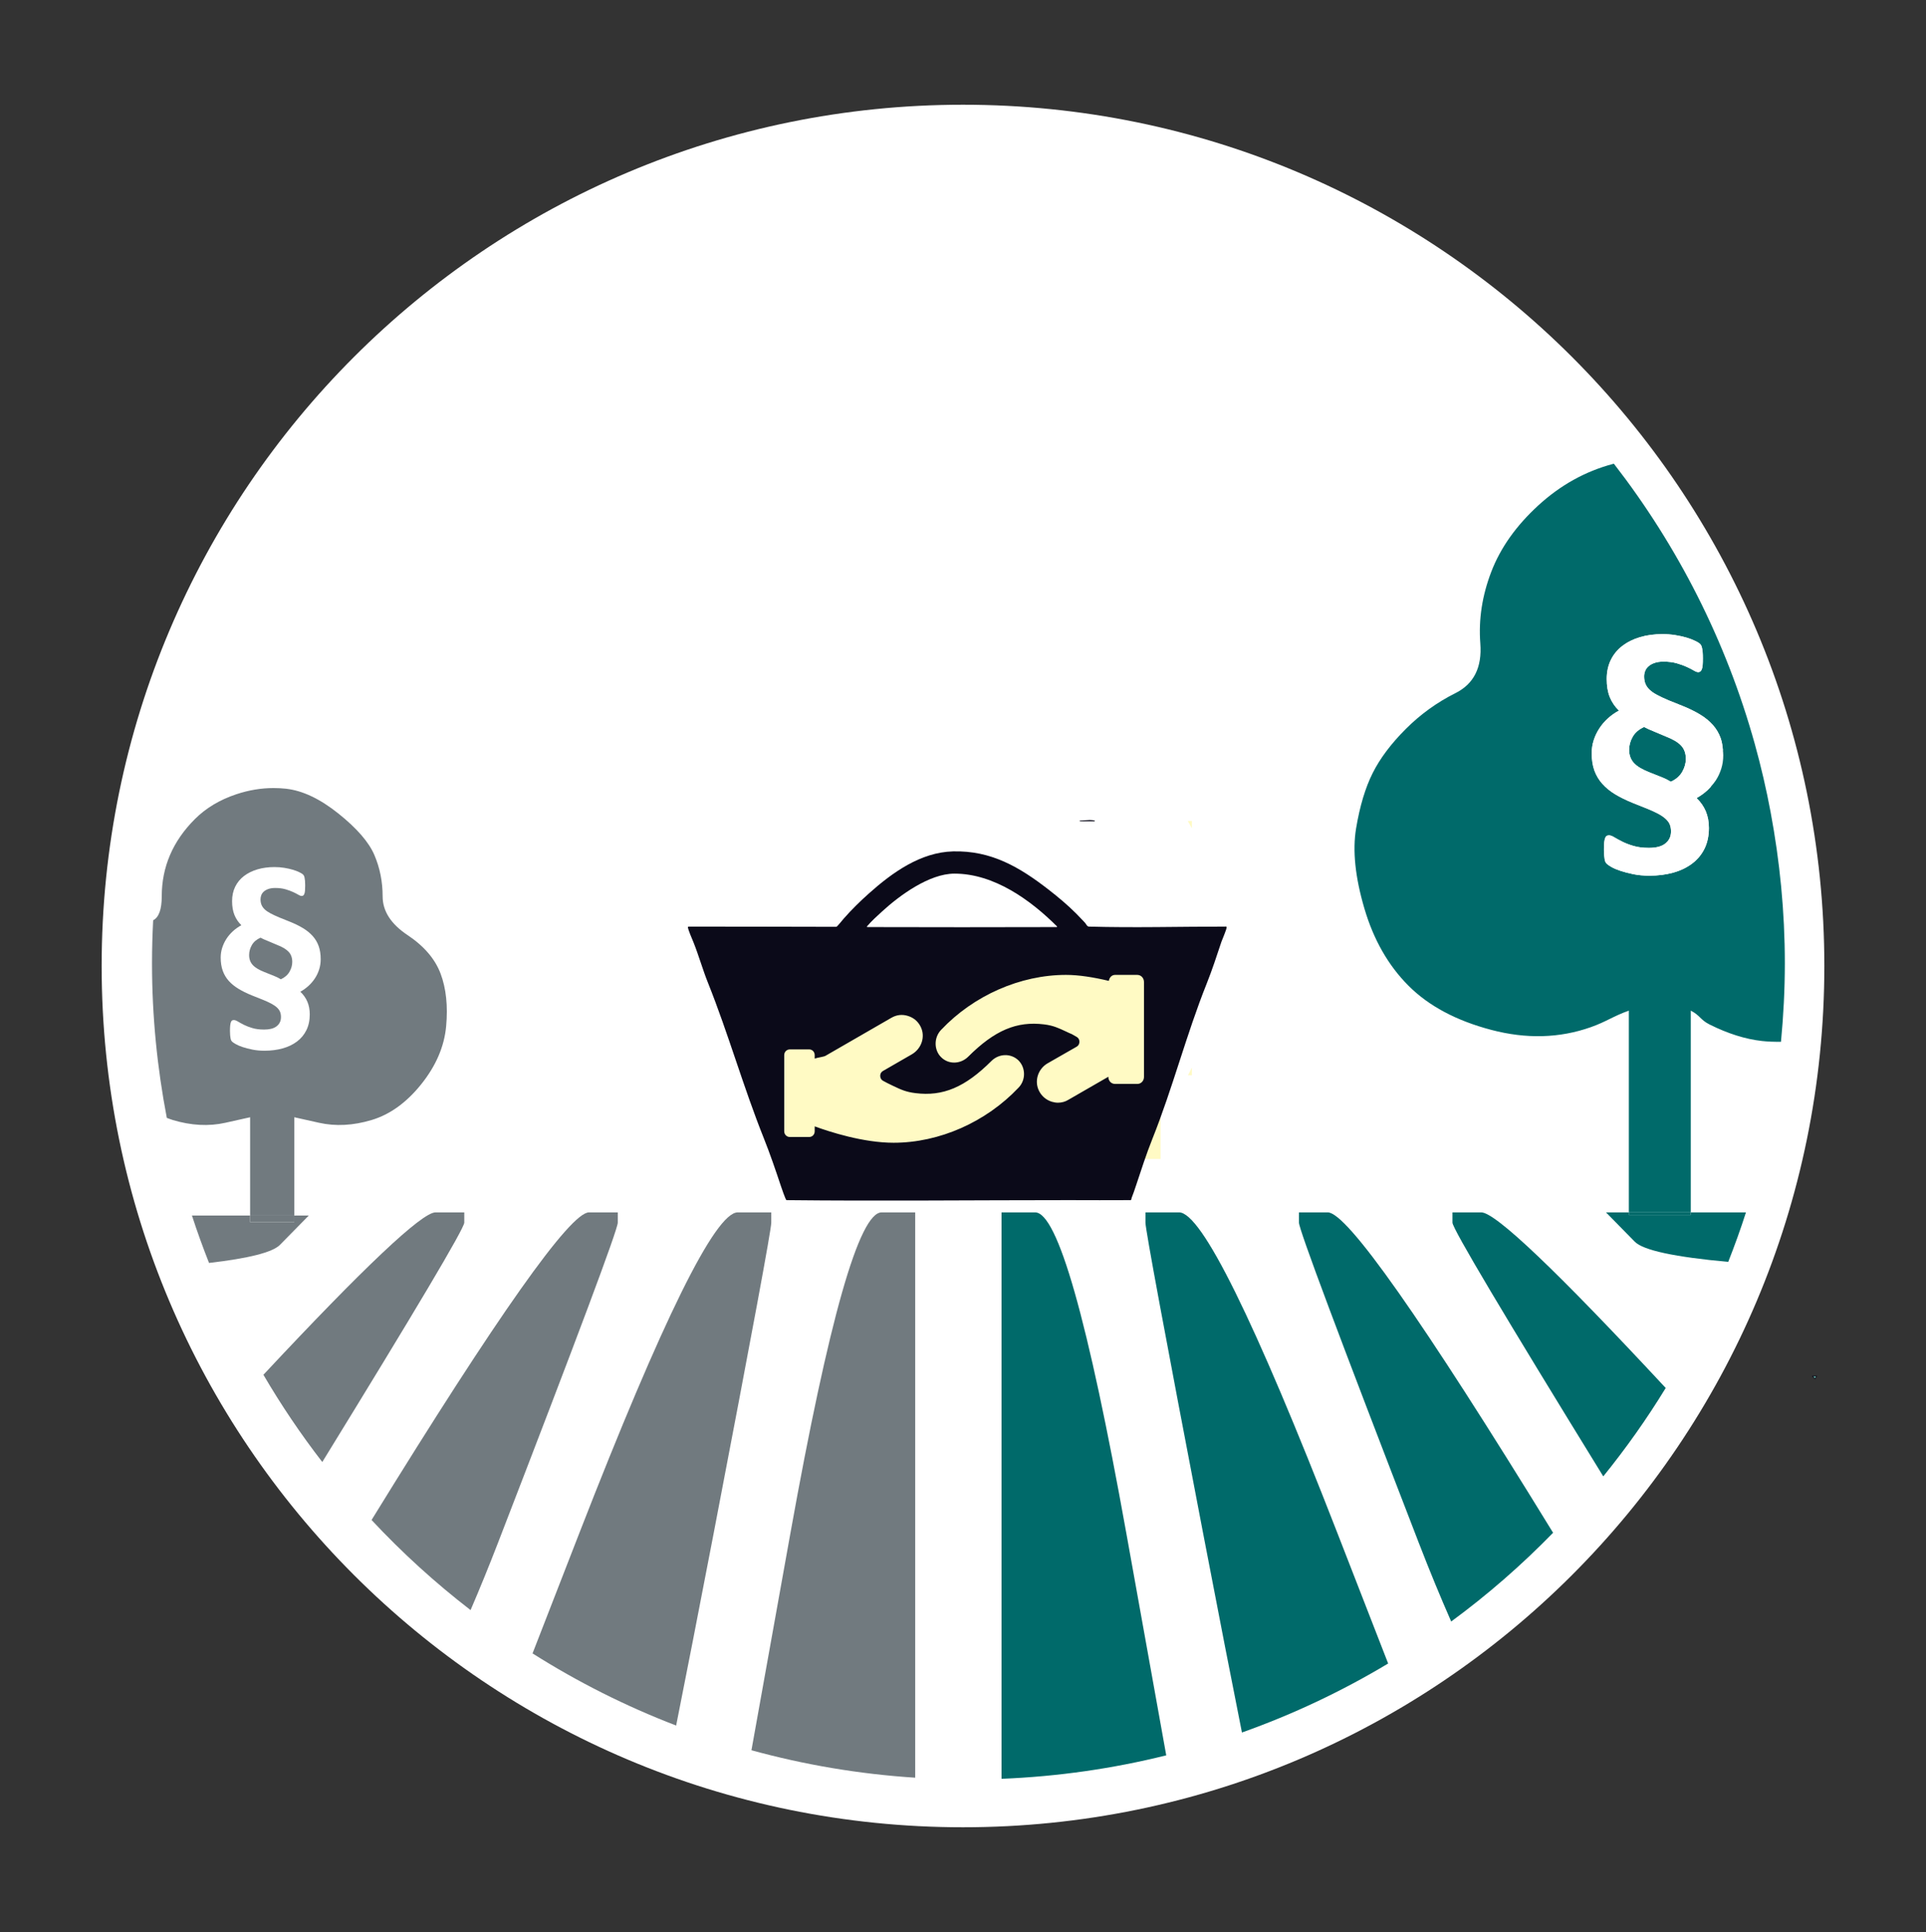
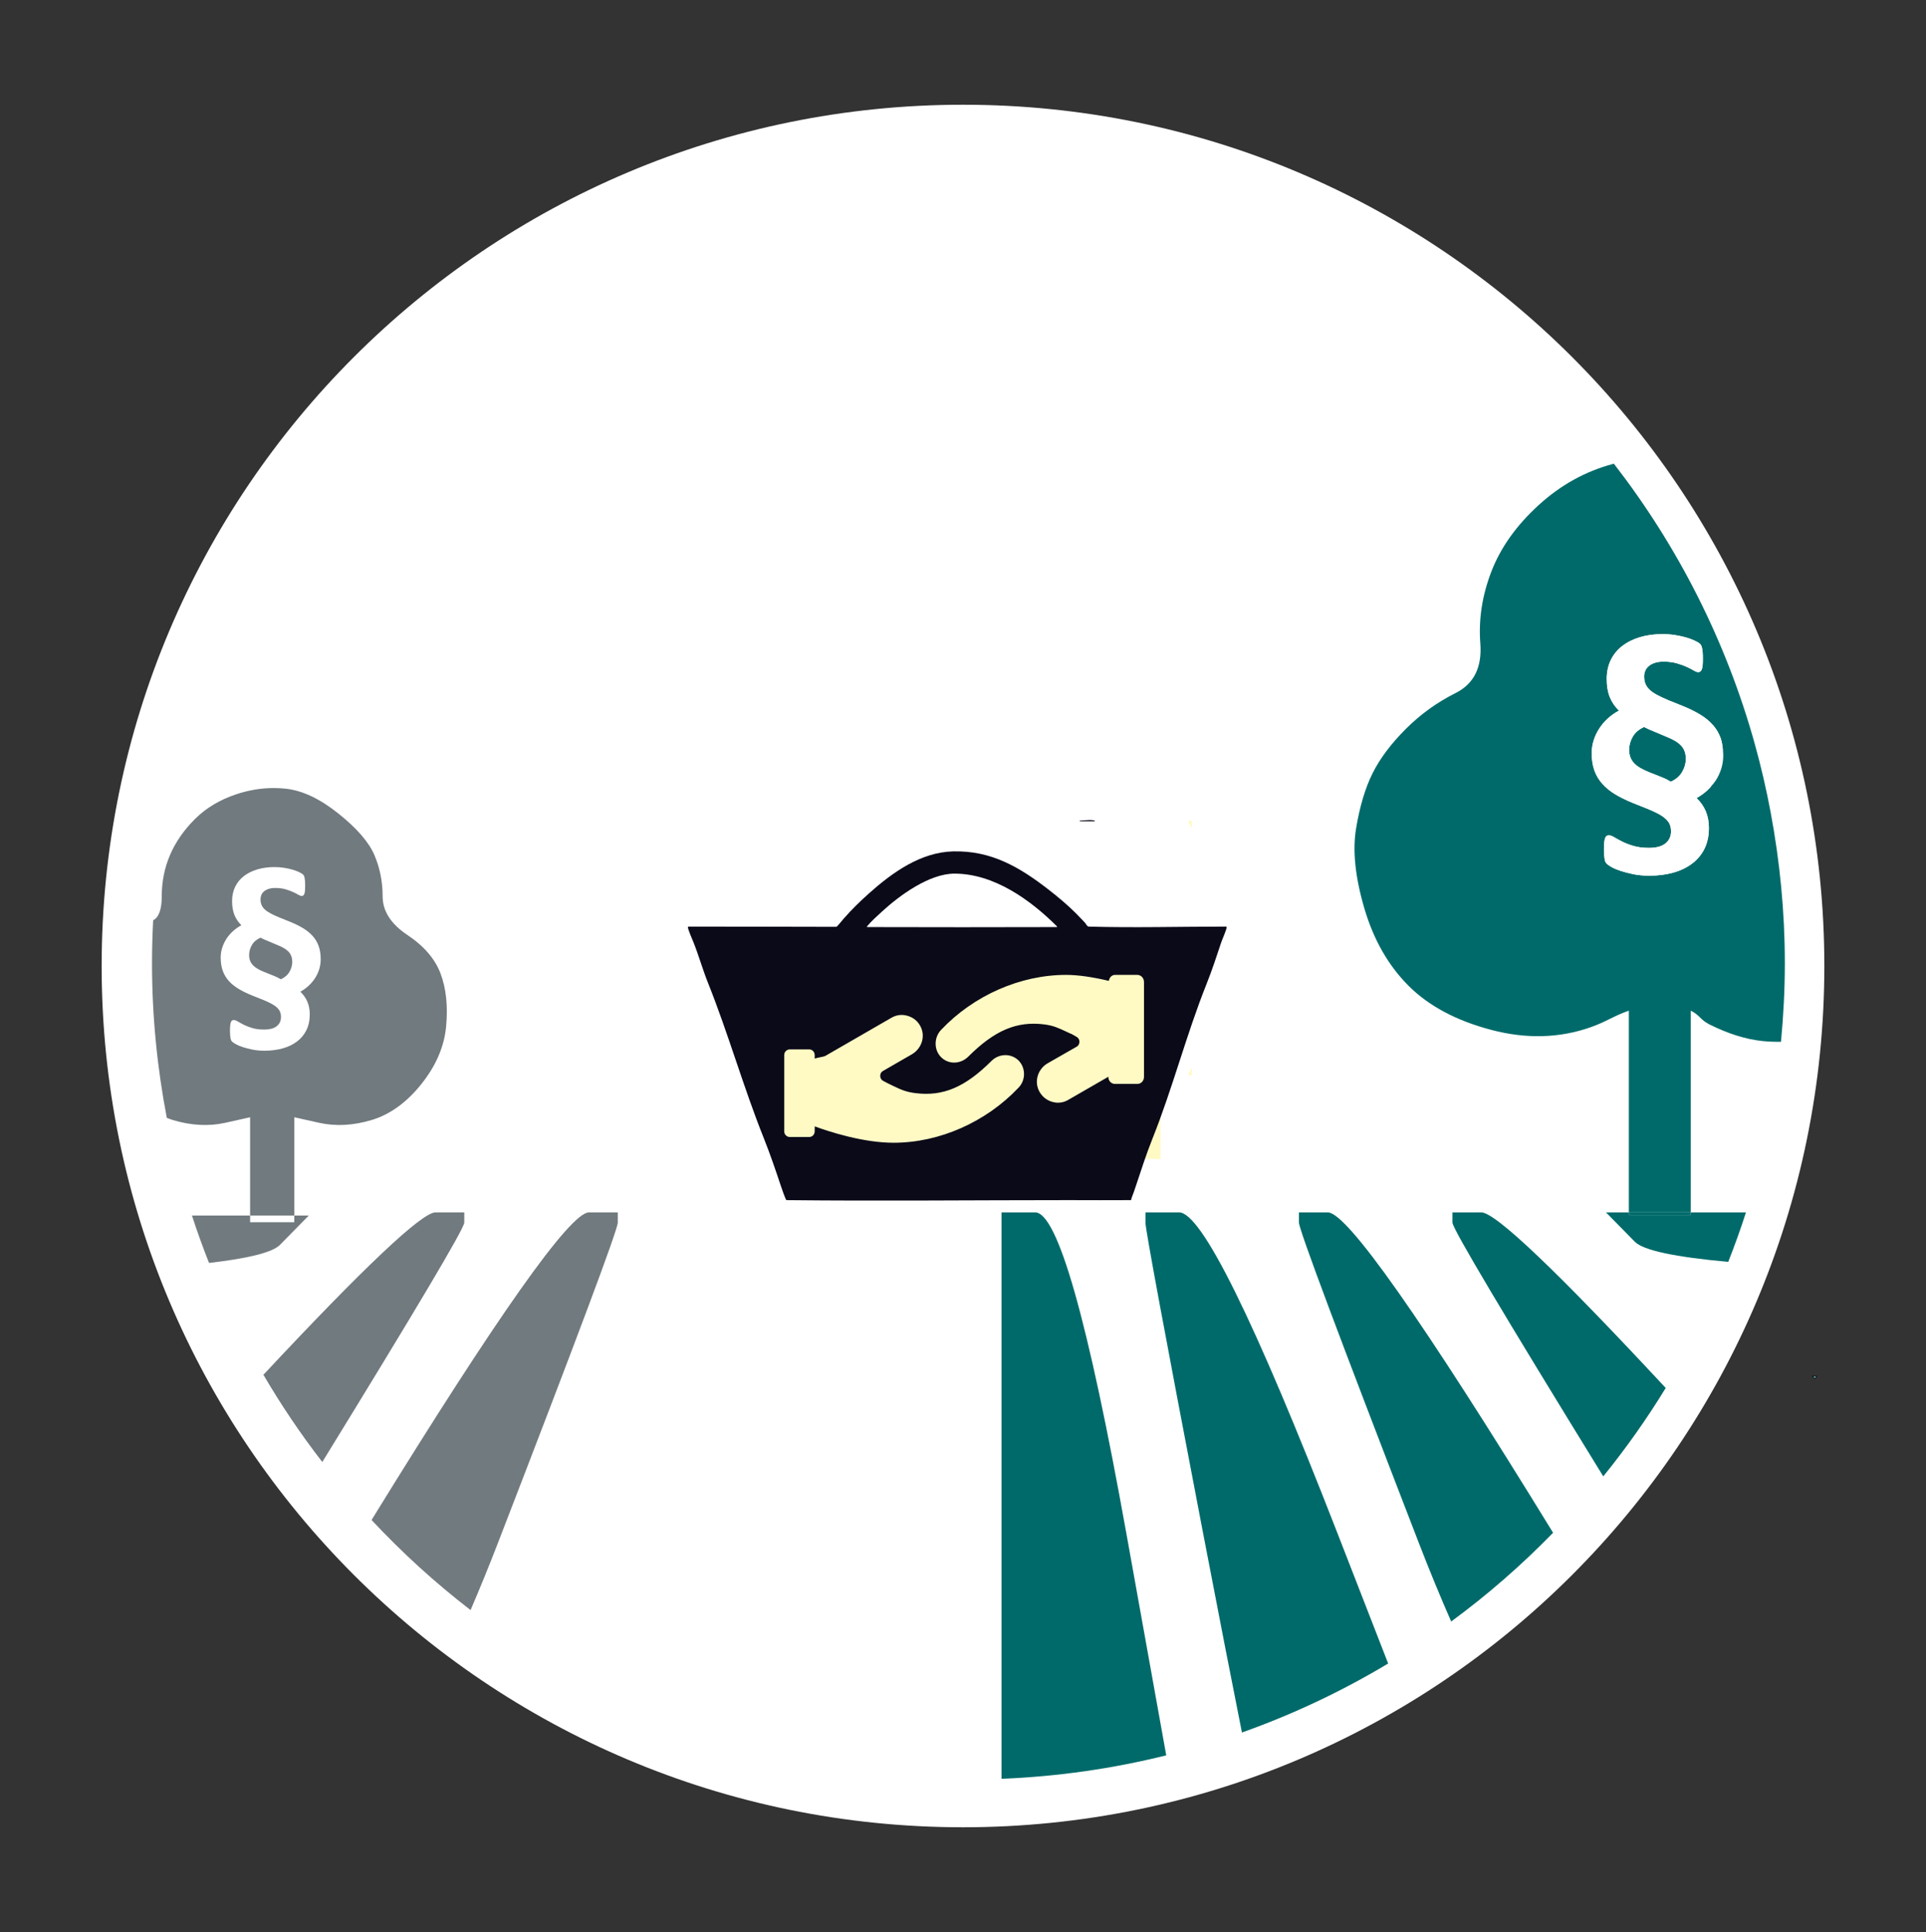
<svg xmlns="http://www.w3.org/2000/svg" height="100%" stroke-miterlimit="10" style="fill-rule:nonzero;clip-rule:evenodd;stroke-linecap:round;stroke-linejoin:round;" version="1.1" viewBox="0 0 536.227 537.942" width="100%" xml:space="preserve">
  <rect x="0" y="0" width="536.227" height="537.942" fill="#333333" stroke="none" />
  <defs>
    <linearGradient gradientTransform="matrix(0.929 0 0 0.929 2001.7 2174.69)" gradientUnits="userSpaceOnUse" id="LinearGradient" x1="22.531" x2="2083.5" y1="1052.59" y2="1052.59">
      <stop offset="0" stop-color="#ea3f3f" />
      <stop offset="0.878" stop-color="#00a1a1" />
      <stop offset="1" stop-color="#a0cfcc" />
    </linearGradient>
  </defs>
  <clipPath id="ArtboardFrame">
    <rect height="537.942" width="536.227" x="0" y="0" />
  </clipPath>
  <g clip-path="url(#ArtboardFrame)" id="Layer-1">
    <g opacity="1">
      <path d="M3937.8 1296.22C3937.8 799.711 4340.29 397.214 4836.8 397.214C5333.31 397.214 5735.8 799.711 5735.8 1296.22C5735.8 1792.72 5333.31 2195.22 4836.8 2195.22C4340.29 2195.22 3937.8 1792.72 3937.8 1296.22Z" fill="#ffffff" fill-rule="nonzero" opacity="1" stroke="none" />
      <path d="M5671.15 1070.9C5670.73 1071.2 5670.29 1071.42 5669.87 1071.73C5662.19 1077.49 5658.35 1088.04 5658.35 1103.41C5658.35 1105.39 5658.6 1107.08 5658.72 1108.9C5660.57 1106.84 5662.3 1104.66 5663.8 1102.34C5666.28 1098.52 5668.16 1094.42 5669.5 1090.07C5670.85 1085.71 5671.53 1081.11 5671.53 1076.27C5671.53 1074.37 5671.3 1072.68 5671.15 1070.9Z" fill="#ffffff" fill-rule="nonzero" opacity="1" stroke="none" />
      <path d="M5764.54 1724.22C5765.43 1725.16 5766.33 1726.09 5767.22 1727.03C5767.31 1727.04 5767.38 1727.05 5767.47 1727.07C5767.95 1726.11 5768.48 1725.18 5768.96 1724.22C5767.48 1724.22 5766.01 1724.22 5764.54 1724.22Z" fill="#71c8b8" fill-rule="nonzero" opacity="1" stroke="#0b0a19" stroke-linecap="butt" stroke-linejoin="miter" stroke-width="0.2" />
      <path d="M5588.92 1046.74C5583.54 1049.11 5579.6 1052.51 5577.07 1056.86C5574.54 1061.22 5573.27 1065.82 5573.27 1070.66C5573.27 1073.35 5573.7 1075.79 5574.51 1078.05C5575.31 1080.31 5576.55 1082.4 5578.27 1084.29C5579.99 1086.17 5582.2 1087.89 5584.83 1089.45C5587.47 1091.01 5590.65 1092.53 5594.42 1094.03L5607.01 1099.03C5608.95 1099.78 5610.73 1100.58 5612.34 1101.39C5613.95 1102.19 5615.44 1103 5616.84 1103.86C5622.22 1101.39 5626.17 1097.95 5628.7 1093.54C5631.22 1089.13 5632.5 1084.62 5632.5 1079.99C5632.5 1074.29 5630.83 1069.66 5627.5 1066.11C5624.16 1062.56 5618.83 1059.41 5611.51 1056.61L5598.92 1051.29C5596.98 1050.53 5595.22 1049.77 5593.55 1049.01C5591.88 1048.26 5590.32 1047.5 5588.92 1046.74Z" fill="#006a6a" fill-rule="nonzero" opacity="1" stroke="none" />
      <path d="M5557.4 771.966C5557.06 772.056 5556.7 772.083 5556.36 772.174C5527.54 779.859 5501.55 794.307 5478.5 815.44C5455.44 836.574 5439.08 859.593 5429.48 884.569C5419.87 909.545 5416.04 934.546 5417.97 959.521C5419.89 984.497 5411.25 1001.78 5392.03 1011.39C5372.82 1020.99 5355.54 1033.46 5340.17 1048.83C5324.8 1064.2 5313.26 1079.57 5305.57 1094.94C5297.89 1110.31 5292.15 1129.57 5288.31 1152.62C5284.46 1175.68 5287.37 1203.51 5296.97 1236.17C5306.58 1268.83 5321.95 1295.75 5343.08 1316.88C5364.22 1338.01 5392.97 1353.31 5429.48 1362.92C5465.98 1372.53 5500.61 1371.61 5533.27 1360.08C5549.6 1354.31 5556.67 1348.58 5573 1342.81C5573 1378.36 5573 1413.84 5573 1449.38C5573 1484.05 5573 1518.73 5573 1553.39C5594.55 1553.39 5616.08 1553.39 5637.62 1553.39C5637.62 1518.73 5637.62 1484.05 5637.62 1449.38C5637.62 1413.84 5637.62 1378.36 5637.62 1342.81C5647.23 1347.62 5647.57 1352.43 5657.18 1357.24C5676.39 1366.84 5694.66 1372.58 5711.95 1374.5C5718.28 1375.2 5724.94 1375.4 5731.78 1375.33C5734.36 1348.36 5735.8 1321.02 5735.8 1293.38C5735.8 1239.44 5730.55 1186.79 5720.97 1135.64C5716.44 1111.48 5710.91 1087.68 5704.39 1064.29C5674.44 956.758 5623.97 857.859 5557.4 771.966ZM5608.16 949.814C5612.78 949.814 5617.23 950.155 5621.54 950.854C5625.84 951.554 5629.74 952.398 5633.19 953.42C5636.63 954.442 5639.5 955.565 5641.92 956.748C5644.34 957.931 5645.95 958.807 5646.71 959.452C5647.46 960.097 5647.99 960.748 5648.37 961.394C5648.75 962.039 5649.07 962.984 5649.34 964.167C5649.61 965.35 5649.87 966.83 5650.03 968.605C5650.2 970.379 5650.24 972.54 5650.24 975.122C5650.24 978.026 5650.2 980.435 5650.03 982.264C5649.87 984.092 5649.56 985.487 5649.13 986.563C5648.7 987.638 5648.13 988.42 5647.54 988.851C5646.95 989.281 5646.25 989.475 5645.39 989.475C5644.21 989.475 5642.69 988.94 5640.81 987.811C5638.93 986.681 5636.51 985.411 5633.6 984.067C5630.7 982.722 5627.23 981.506 5623.2 980.322C5619.17 979.139 5614.5 978.52 5609.13 978.52C5605.47 978.52 5602.35 978.992 5599.77 979.906C5597.18 980.821 5595.07 981.991 5593.46 983.443C5591.84 984.895 5590.69 986.537 5589.99 988.365C5589.29 990.194 5588.95 992.046 5588.95 993.982C5588.95 996.778 5589.41 999.334 5590.27 1001.54C5591.13 1003.74 5592.51 1005.77 5594.5 1007.71C5596.49 1009.65 5599.14 1011.48 5602.47 1013.26C5605.8 1015.03 5609.9 1016.97 5614.74 1019.01L5628.75 1024.63C5635.74 1027.42 5641.92 1030.47 5647.19 1033.64C5652.46 1036.82 5656.92 1040.44 5660.57 1044.53C5664.23 1048.62 5667 1053.23 5668.82 1058.4C5670.14 1062.11 5670.81 1066.33 5671.18 1070.88C5671.33 1072.65 5671.53 1074.38 5671.53 1076.28C5671.53 1081.12 5670.86 1085.73 5669.52 1090.08C5668.17 1094.44 5666.31 1098.54 5663.83 1102.35C5662.33 1104.68 5660.55 1106.81 5658.7 1108.87C5657.52 1110.2 5656.35 1111.54 5655.03 1112.75C5651.64 1115.87 5647.85 1118.57 5643.66 1120.94C5647.96 1125.02 5651.14 1129.63 5653.29 1134.73C5655.44 1139.84 5656.55 1145.68 5656.55 1152.14C5656.55 1160.31 5655.04 1167.53 5651.98 1173.77C5648.91 1180.01 5644.53 1185.18 5638.94 1189.37C5633.35 1193.57 5626.76 1196.7 5619.18 1198.8C5611.6 1200.9 5603.35 1201.92 5594.43 1201.92C5588.4 1201.92 5582.84 1201.42 5577.79 1200.4C5572.73 1199.37 5568.28 1198.22 5564.4 1196.93C5560.53 1195.64 5557.39 1194.38 5554.97 1192.98C5552.55 1191.58 5551.03 1190.5 5550.33 1189.86C5549.63 1189.21 5549.04 1188.55 5548.66 1187.85C5548.29 1187.15 5547.98 1186.19 5547.76 1185C5547.55 1183.82 5547.44 1182.46 5547.28 1180.84C5547.12 1179.23 5547 1177.25 5547 1174.88C5547 1171.76 5547.06 1169.19 5547.28 1167.25C5547.49 1165.32 5547.82 1163.81 5548.25 1162.68C5548.68 1161.55 5549.27 1160.77 5549.91 1160.39C5550.56 1160.01 5551.37 1159.83 5552.34 1159.83C5553.85 1159.83 5555.68 1160.57 5557.89 1161.91C5560.09 1163.26 5562.86 1164.75 5566.14 1166.42C5569.42 1168.09 5573.35 1169.58 5577.92 1170.93C5582.5 1172.27 5587.81 1172.94 5593.94 1172.94C5597.49 1172.94 5600.66 1172.6 5603.51 1171.9C5606.36 1171.2 5608.8 1170.08 5610.79 1168.57C5612.78 1167.06 5614.29 1165.26 5615.37 1163.16C5616.44 1161.07 5617.03 1158.58 5617.03 1155.67C5617.03 1152.99 5616.57 1150.56 5615.71 1148.46C5614.85 1146.37 5613.4 1144.47 5611.41 1142.64C5609.42 1140.81 5606.77 1138.94 5603.44 1137.16C5600.11 1135.39 5596.01 1133.55 5591.17 1131.61L5576.95 1125.93C5570.07 1123.13 5564.04 1120.21 5558.72 1116.98C5553.39 1113.76 5548.94 1110.06 5545.34 1106.03C5541.73 1102 5538.9 1097.38 5537.02 1092.16C5535.13 1086.95 5534.24 1080.95 5534.24 1074.07C5534.24 1069.44 5534.92 1064.9 5536.32 1060.54C5537.72 1056.19 5539.67 1052.16 5542.15 1048.34C5544.62 1044.52 5547.6 1040.98 5551.09 1037.8C5554.59 1034.63 5558.48 1031.88 5562.67 1029.62C5558.48 1025.53 5555.25 1020.87 5553.1 1015.55C5550.95 1010.22 5549.91 1003.93 5549.91 996.616C5549.91 989.195 5551.36 982.525 5554.21 976.717C5557.06 970.909 5561.06 966.066 5566.28 962.087C5571.49 958.107 5577.62 955.032 5584.72 952.935C5591.82 950.837 5599.66 949.814 5608.16 949.814Z" fill="#006a6a" fill-rule="nonzero" opacity="1" stroke="none" />
      <path d="M5572.98 1553.39C5572.98 1554.27 5572.98 1555.16 5572.98 1556.04C5580.66 1556.04 5597.63 1556.04 5605.32 1556.04C5613 1556.04 5629.93 1556.04 5637.62 1556.04C5637.62 1555.16 5637.62 1554.27 5637.62 1553.39C5616.07 1553.39 5594.53 1553.39 5572.98 1553.39Z" fill="#006a6a" fill-rule="nonzero" opacity="1" stroke="none" />
      <path d="M5116.97 1402.19C5115.58 1404.87 5114.3 1407.6 5112.84 1410.24L5116.97 1410.24L5116.97 1402.19Z" fill="#fffac4" fill-rule="nonzero" opacity="1" stroke="none" />
      <path d="M5112.59 1144.84C5114.02 1147.39 5115.64 1149.96 5116.97 1152.52L5116.97 1144.84L5112.59 1144.84Z" fill="#fffac4" fill-rule="nonzero" opacity="1" stroke="none" />
      <path d="M2980.2 2195.22C2898 2195.22 2818.21 2205.62 2742.08 2225.1C2328.42 2330.97 2022.64 2706.19 2022.64 3152.84C2022.64 3243.66 2035.55 3331.42 2059.17 3414.66C2062.74 3427.25 2066.54 3439.72 2070.61 3452.09C2072.7 3458.45 2074.81 3464.81 2077.03 3471.11C2080.49 3480.95 2084.2 3490.67 2087.97 3500.36C2110.6 3558.4 2138.65 3613.68 2171.64 3665.59C2194.99 3702.34 2220.7 3737.44 2248.71 3770.56C2265.32 3790.22 2282.65 3809.23 2300.77 3827.48C2335.53 3862.48 2372.99 3894.8 2412.78 3924.12C2435.98 3941.22 2459.91 3957.37 2484.65 3972.36C2536.69 4003.89 2591.95 4030.58 2649.85 4051.87C2669.01 4058.91 2688.54 4065.17 2708.25 4071C2794.48 4096.51 2885.7 4110.41 2980.2 4110.41C3074.71 4110.41 3165.92 4096.51 3252.15 4071C3263.56 4067.63 3274.85 4064.01 3286.07 4060.23C3342.05 4041.37 3395.7 4017.56 3446.51 3989.17C3472.48 3974.66 3497.76 3959.03 3522.16 3942.24C3562.91 3914.21 3601.29 3883.02 3637.15 3849.17C3655.82 3831.56 3673.87 3813.34 3691.08 3794.29C3721.04 3761.11 3748.77 3725.84 3773.9 3688.7C3797.06 3654.47 3817.89 3618.57 3836.54 3581.37C3836.47 3581.31 3836.4 3581.24 3836.33 3581.17C3835.46 3580.25 3834.59 3579.36 3833.72 3578.44C3835.16 3578.44 3836.58 3578.44 3838.02 3578.44C3847.66 3559.04 3856.74 3539.3 3865.08 3519.17C3871.88 3502.76 3878.14 3486.08 3884.04 3469.23C3890.69 3450.23 3896.73 3430.96 3902.19 3411.44C3923.14 3336.6 3935.17 3258.07 3937.19 3177.03C3937.39 3168.97 3937.79 3160.96 3937.8 3152.84C3937.8 3062.13 3924.92 2974.48 3901.35 2891.32C3808.87 2564.99 3547.95 2309.47 3218.29 2225.1C3142.16 2205.62 3062.4 2195.22 2980.2 2195.22ZM2972.56 2324.18C3240.55 2324.18 3478.79 2450.88 3631.17 2647.48C3696.26 2731.45 3745.6 2828.15 3774.89 2933.28C3781.26 2956.15 3786.7 2979.38 3791.12 3003C3800.49 3053.01 3805.61 3104.53 3805.61 3157.26C3805.61 3184.28 3804.21 3210.96 3801.69 3237.32C3795.95 3297.45 3783.78 3355.72 3765.94 3411.44C3747.17 3411.44 3728.41 3411.44 3709.64 3411.44C3709.64 3412.3 3709.64 3413.16 3709.64 3414.02C3702.12 3414.02 3685.55 3414.02 3678.04 3414.02C3670.53 3414.02 3653.96 3414.02 3646.45 3414.02C3646.45 3413.16 3646.45 3412.3 3646.45 3411.44C3638.68 3411.44 3630.89 3411.44 3623.13 3411.44C3632.92 3421.41 3642.7 3431.38 3652.49 3441.35C3661.2 3450.23 3693.87 3457.01 3747.85 3461.94C3730.19 3506.84 3708.9 3549.94 3684.05 3590.64C3573.26 3471.45 3510.35 3411.44 3495.88 3411.44C3486.09 3411.44 3476.25 3411.44 3466.46 3411.44C3466.46 3414.92 3466.46 3418.41 3466.46 3421.89C3466.46 3428 3519.8 3517.48 3620.34 3680.83C3604.17 3700.81 3587.06 3720 3569.14 3738.39C3435.42 3520.45 3358.82 3411.44 3339.24 3411.44C3329.45 3411.44 3319.64 3411.44 3309.85 3411.44C3309.85 3414.92 3309.85 3418.41 3309.85 3421.89C3309.85 3428.85 3350.64 3537.86 3432.22 3748.96C3443.3 3777.62 3454.29 3804.16 3465.18 3828.93C3444.45 3844.17 3423 3858.5 3400.86 3871.79C3383.58 3827.38 3366.28 3782.95 3349 3738.53C3264.15 3520.47 3210.35 3411.44 3187.51 3411.44C3176.09 3411.44 3164.64 3411.44 3153.22 3411.44C3153.22 3414.92 3153.22 3418.41 3153.22 3421.89C3153.22 3428.85 3172.8 3534.39 3211.96 3738.53C3229.13 3828.04 3241.39 3890.61 3251.66 3942.21C3226.45 3951.18 3200.68 3958.96 3174.42 3965.5C3160.83 3889.85 3147.23 3814.19 3133.64 3738.53C3094.49 3520.47 3063.47 3411.44 3040.63 3411.44C3029.21 3411.44 3017.79 3411.44 3006.37 3411.44C3006.37 3520.47 3006.37 3629.5 3006.37 3738.53C3006.37 3822.17 3006.37 3905.8 3006.37 3989.43C2995.14 3989.88 2983.89 3990.3 2972.56 3990.3C2954.3 3990.3 2936.23 3989.49 2918.26 3988.33C2918.26 3905.07 2918.26 3821.79 2918.26 3738.53C2918.26 3629.5 2918.26 3520.47 2918.26 3411.44C2906.84 3411.44 2895.45 3411.44 2884.02 3411.44C2861.18 3411.44 2830.14 3520.47 2790.98 3738.53C2777.71 3812.45 2764.44 3886.39 2751.17 3960.31C2725.02 3953.11 2699.39 3944.71 2674.33 3935.1C2684.48 3884.02 2696.12 3824.92 2712.69 3738.53C2751.85 3534.39 2771.41 3428.85 2771.41 3421.89C2771.41 3418.41 2771.41 3414.92 2771.41 3411.44C2759.99 3411.44 2748.59 3411.44 2737.17 3411.44C2714.33 3411.44 2660.44 3520.47 2575.6 3738.53C2559.65 3779.51 2543.75 3820.51 2527.8 3861.49C2506.02 3847.7 2484.93 3832.95 2464.58 3817.26C2473.81 3795.82 2483.07 3773.17 2492.43 3748.96C2574.01 3537.86 2614.77 3428.85 2614.77 3421.89C2614.77 3418.41 2614.77 3414.92 2614.77 3411.44C2604.98 3411.44 2595.2 3411.44 2585.41 3411.44C2566.26 3411.44 2492.06 3516.55 2363.56 3725.32C2345.9 3706.4 2329.14 3686.67 2313.29 3666.17C2407.89 3512.29 2458.17 3427.82 2458.17 3421.89C2458.17 3418.41 2458.17 3414.92 2458.17 3411.44C2448.38 3411.44 2438.6 3411.44 2428.81 3411.44C2417.65 3411.44 2377.27 3447.57 2308.64 3518.68C2291.85 3536.08 2273.37 3555.57 2253.21 3577.13C2231.93 3540.77 2213.36 3502.65 2197.71 3463.04C2238.33 3458.34 2262.62 3452.17 2270.08 3444.57C2279.87 3434.6 2289.68 3424.63 2299.47 3414.66C2294.54 3414.66 2289.61 3414.66 2284.69 3414.66C2269.67 3414.66 2254.64 3414.66 2239.62 3414.66C2219.83 3414.66 2200.05 3414.66 2180.26 3414.66C2169.74 3382.26 2161.14 3349 2154.62 3315C2144.82 3263.9 2139.52 3211.21 2139.52 3157.26C2139.52 3142.54 2139.96 3127.88 2140.71 3113.35C2163.53 2673.68 2527.21 2324.18 2972.56 2324.18Z" fill="url(#LinearGradient)" fill-rule="nonzero" opacity="1" stroke="none" />
      <path d="M4877.3 1133.74C4838.81 1134.73 4805.21 1158.78 4777.16 1183.88C4766.71 1193.23 4756.72 1203 4747.48 1213.56C4746.41 1214.78 4739.56 1223.36 4738.67 1223.36C4680.17 1223.36 4621.62 1222.97 4563.12 1223.08C4562.8 1223.08 4562.47 1223.33 4562.41 1223.65C4562 1225.71 4567.86 1238.98 4568.94 1241.68C4575.25 1257.47 4579.82 1273.91 4586.13 1289.69C4610.4 1350.38 4628.19 1413.65 4652.46 1474.34C4659.88 1492.9 4666.44 1512.18 4672.77 1531.15C4673.4 1533.03 4678.47 1548.04 4679.44 1548.05C4790.98 1549.26 4903.23 1548.05 5014.64 1548.05C5039.22 1548.05 5063.79 1548.27 5088.36 1548.05C5089.13 1548.04 5089.19 1546.05 5089.36 1545.64C5091.34 1540.66 5093.06 1535.53 5094.76 1530.44C5100.86 1512.1 5106.88 1493.3 5114.07 1475.33C5138.23 1414.93 5154.39 1351.37 5178.55 1290.97C5185.08 1274.64 5190.6 1257.67 5196.17 1240.97C5197.13 1238.08 5202.69 1225.74 5202.27 1223.65C5202.08 1222.68 5200.91 1223.08 5200.28 1223.08C5146.41 1223.08 5092.51 1224.61 5038.65 1223.08C5036.42 1223.01 5035.38 1219.84 5033.82 1218.25C5030.31 1214.66 5027.01 1211.01 5023.45 1207.45C5013.44 1197.44 5002.39 1188.17 4991.21 1179.47C4956.23 1152.27 4922.56 1132.58 4877.3 1133.74ZM4879 1160.16C4925.83 1160.16 4969.21 1191.28 5001.01 1223.08C5000.78 1223.3 5000.76 1223.65 5000.44 1223.65C4925.48 1223.87 4850.42 1223.87 4775.46 1223.65C4775.14 1223.65 4775.12 1223.3 4774.89 1223.08C4780.34 1216.54 4786.8 1210.79 4793.07 1205.04C4813.75 1186.08 4849.03 1160.16 4879 1160.16ZM5011.52 1280.46C5026.4 1280.46 5043.72 1283.16 5062.37 1287.56C5063.05 1283.6 5065.79 1280.46 5069.76 1280.46L5096.17 1280.46C5100.67 1280.46 5104.13 1284.19 5104.13 1288.98L5104.13 1401.62C5104.13 1406.41 5100.67 1410 5096.17 1410L5069.76 1410C5065.26 1410 5061.8 1406.41 5061.8 1401.62L5061.8 1401.47L5014.22 1428.89C5010.6 1431.15 5006.39 1432.29 5001.86 1432.29C4999.37 1432.29 4997.11 1431.84 4994.62 1431.16C4988.06 1429.12 4982.59 1424.57 4979.42 1418.23C4973.54 1406.47 4978.25 1391.99 4989.79 1385.42L5024.02 1365.82C5027.19 1364.01 5027.43 1360.99 5027.43 1359.86C5027.43 1358.73 5027.19 1355.84 5024.02 1354.03C5019.27 1351.32 5017.66 1350.34 5017.2 1350.34C5015.39 1349.44 5013.53 1348.83 5011.95 1347.93C5002.22 1343.4 4996.39 1340.62 4985.53 1339.26C4952.95 1335.19 4926.65 1346.3 4895.19 1377.75C4886.14 1386.58 4872.2 1387.06 4863.38 1378.46C4854.55 1370.09 4854.27 1355.07 4863.1 1345.8C4901.79 1304.84 4957.22 1280.46 5011.52 1280.46ZM4813.53 1328.18C4816.89 1327.79 4820.33 1328.16 4823.61 1329.18C4830.4 1331.21 4835.64 1335.63 4838.81 1341.96C4844.69 1353.73 4839.98 1367.98 4828.44 1374.77L4794.21 1394.51C4791.04 1396.32 4790.8 1399.21 4790.8 1400.34C4790.8 1401.47 4791.04 1404.49 4794.21 1406.3C4799.19 1409.02 4800.57 1409.63 4801.03 1409.85C4802.84 1410.76 4804.7 1411.73 4806.28 1412.41C4815.78 1416.94 4821.61 1419.57 4832.7 1420.93C4865.28 1425 4891.58 1414.03 4923.03 1382.58C4932.09 1373.76 4946.03 1373.5 4954.85 1381.87C4963.67 1390.47 4963.96 1405.35 4955.13 1414.4C4916.44 1455.35 4861.01 1479.88 4806.71 1479.88C4770.73 1479.88 4730.84 1466.98 4712.96 1460.42L4712.96 1466.24C4712.96 1470.09 4710.14 1473.06 4706.29 1473.06L4683.56 1473.06C4679.72 1473.06 4676.75 1470.09 4676.75 1466.24L4676.75 1375.77C4676.75 1371.92 4679.72 1368.95 4683.56 1368.95L4706.29 1368.95C4710.14 1368.95 4712.96 1371.92 4712.96 1375.77L4712.96 1379.88C4716.59 1378.6 4723.57 1377.86 4725.75 1376.62L4804.01 1331.45C4806.95 1329.75 4810.16 1328.58 4813.53 1328.18Z" fill="#0b0a19" fill-rule="nonzero" opacity="1" stroke="none" />
      <path d="M5548.65 778.489C5520.65 786.099 5495.45 800.368 5473.05 821.296C5450.65 842.224 5434.79 865.054 5425.46 889.786C5416.12 914.519 5412.39 939.252 5414.26 963.984C5416.12 988.717 5407.72 1005.84 5389.06 1015.35C5370.39 1024.86 5353.59 1037.23 5338.66 1052.45C5323.73 1067.67 5312.53 1082.89 5305.06 1098.11C5297.6 1113.33 5292 1132.36 5288.26 1155.19C5284.53 1178.02 5287.33 1205.6 5296.66 1237.95C5306 1270.29 5320.93 1296.92 5341.46 1317.85C5361.99 1338.78 5389.99 1354 5425.46 1363.51C5460.92 1373.02 5494.52 1372.07 5526.25 1360.66C5542.12 1354.95 5548.99 1349.24 5564.86 1343.54C5564.86 1378.73 5564.86 1413.93 5564.86 1449.13C5564.86 1484.32 5564.86 1519.52 5564.86 1554.71C5572.33 1554.71 5588.78 1554.71 5596.25 1554.71C5603.71 1554.71 5620.17 1554.71 5627.63 1554.71C5627.63 1519.52 5627.63 1484.32 5627.63 1449.13C5627.63 1413.93 5627.63 1378.73 5627.63 1343.54C5636.97 1348.29 5637.31 1353.05 5646.64 1357.8C5665.31 1367.32 5683.04 1373.02 5699.84 1374.93C5716.64 1376.83 5735.3 1375.88 5755.84 1372.07C5776.37 1368.27 5795.03 1361.61 5811.83 1352.1C5828.63 1342.58 5846.37 1325.46 5865.03 1300.73C5883.7 1276 5894.9 1243.65 5898.63 1203.7C5902.36 1163.75 5899.56 1132.36 5890.23 1109.53C5880.9 1086.7 5868.76 1067.67 5853.83 1052.45C5838.9 1037.23 5822.1 1025.82 5803.43 1018.21C5784.77 1010.6 5776.37 993.473 5778.24 966.838C5780.1 940.203 5772.64 909.763 5755.84 875.518C5739.04 841.272 5721.31 817.491 5702.64 804.173C5683.97 790.856 5660.64 781.343 5632.64 775.636C5604.65 769.928 5576.65 770.879 5548.65 778.489Z" fill="#006a6a" fill-rule="nonzero" opacity="1" stroke="none" />
      <path d="M5701.77 1103.88C5701.77 1110.38 5700.87 1116.56 5699.06 1122.41C5697.26 1128.27 5694.69 1133.76 5691.37 1138.89C5688.04 1144.02 5684.1 1148.68 5679.55 1152.87C5675 1157.07 5669.9 1160.75 5664.27 1163.93C5670.05 1169.42 5674.38 1175.6 5677.27 1182.47C5680.17 1189.33 5681.61 1197.1 5681.61 1205.77C5681.61 1216.76 5679.55 1226.44 5675.43 1234.82C5671.31 1243.21 5665.5 1250.22 5657.98 1255.85C5650.46 1261.49 5641.61 1265.72 5631.42 1268.54C5621.23 1271.35 5610.14 1272.76 5598.14 1272.76C5590.05 1272.76 5582.61 1272.08 5575.81 1270.7C5569.02 1269.33 5563.02 1267.78 5557.82 1266.04C5552.62 1264.31 5548.39 1262.5 5545.14 1260.62C5541.89 1258.74 5539.79 1257.37 5538.85 1256.5C5537.91 1255.64 5537.19 1254.73 5536.68 1253.79C5536.18 1252.85 5535.78 1251.59 5535.49 1250C5535.2 1248.41 5534.95 1246.53 5534.73 1244.36C5534.51 1242.19 5534.41 1239.52 5534.41 1236.34C5534.41 1232.15 5534.55 1228.75 5534.84 1226.15C5535.13 1223.55 5535.56 1221.49 5536.14 1219.97C5536.72 1218.46 5537.44 1217.44 5538.31 1216.94C5539.18 1216.43 5540.26 1216.18 5541.56 1216.18C5543.58 1216.18 5546.08 1217.08 5549.04 1218.89C5552 1220.7 5555.69 1222.72 5560.1 1224.96C5564.5 1227.2 5569.78 1229.22 5575.92 1231.03C5582.06 1232.84 5589.26 1233.74 5597.49 1233.74C5602.26 1233.74 5606.56 1233.27 5610.39 1232.33C5614.22 1231.39 5617.47 1229.91 5620.15 1227.89C5622.82 1225.86 5624.88 1223.44 5626.33 1220.62C5627.77 1217.8 5628.5 1214.44 5628.5 1210.54C5628.5 1206.93 5627.92 1203.71 5626.76 1200.89C5625.6 1198.08 5623.69 1195.44 5621.02 1192.98C5618.34 1190.52 5614.76 1188.1 5610.28 1185.72C5605.8 1183.33 5600.31 1180.84 5593.81 1178.24L5574.73 1170.65C5565.48 1166.89 5557.28 1162.85 5550.12 1158.51C5542.97 1154.17 5536.97 1149.3 5532.13 1143.88C5527.29 1138.46 5523.6 1132.24 5521.07 1125.23C5518.54 1118.22 5517.28 1110.09 5517.28 1100.84C5517.28 1094.63 5518.22 1088.59 5520.1 1082.74C5521.98 1076.89 5524.58 1071.39 5527.9 1066.26C5531.23 1061.13 5535.24 1056.44 5539.93 1052.17C5544.63 1047.91 5549.8 1044.26 5555.43 1041.22C5549.8 1035.73 5545.53 1029.41 5542.64 1022.25C5539.75 1015.1 5538.31 1006.61 5538.31 996.78C5538.31 986.808 5540.22 977.919 5544.05 970.114C5547.88 962.31 5553.3 955.733 5560.31 950.386C5567.32 945.038 5575.6 940.955 5585.14 938.137C5594.68 935.318 5605.15 933.909 5616.57 933.909C5622.79 933.909 5628.78 934.379 5634.57 935.318C5640.35 936.258 5645.55 937.414 5650.18 938.787C5654.8 940.16 5658.74 941.642 5661.99 943.231C5665.24 944.821 5667.37 946.05 5668.39 946.917C5669.4 947.784 5670.16 948.651 5670.66 949.518C5671.17 950.386 5671.6 951.614 5671.96 953.204C5672.32 954.794 5672.61 956.781 5672.83 959.166C5673.05 961.551 5673.16 964.477 5673.16 967.946C5673.16 971.849 5673.05 975.028 5672.83 977.485C5672.61 979.942 5672.22 981.893 5671.64 983.339C5671.06 984.784 5670.37 985.796 5669.58 986.374C5668.78 986.952 5667.81 987.241 5666.65 987.241C5665.06 987.241 5663 986.482 5660.47 984.965C5657.94 983.447 5654.73 981.785 5650.83 979.978C5646.92 978.172 5642.26 976.474 5636.84 974.884C5631.42 973.294 5625.1 972.499 5617.87 972.499C5612.96 972.499 5608.77 973.113 5605.3 974.342C5601.83 975.57 5599.01 977.16 5596.84 979.111C5594.68 981.062 5593.12 983.267 5592.18 985.724C5591.24 988.181 5590.77 990.71 5590.77 993.311C5590.77 997.069 5591.35 1000.43 5592.51 1003.39C5593.66 1006.36 5595.58 1009.14 5598.25 1011.74C5600.93 1014.34 5604.5 1016.83 5608.98 1019.22C5613.46 1021.6 5618.96 1024.17 5625.46 1026.91L5644.32 1034.5C5653.72 1038.26 5661.95 1042.27 5669.04 1046.54C5676.12 1050.8 5682.12 1055.68 5687.03 1061.17C5691.94 1066.66 5695.63 1072.88 5698.09 1079.81C5700.54 1086.75 5701.77 1094.77 5701.77 1103.88ZM5649.31 1108.86C5649.31 1101.2 5647.07 1094.99 5642.59 1090.22C5638.11 1085.45 5630.95 1081.19 5621.12 1077.43L5604.21 1070.27C5601.61 1069.26 5599.19 1068.25 5596.95 1067.24C5594.71 1066.23 5592.65 1065.22 5590.77 1064.2C5583.55 1067.38 5578.23 1071.9 5574.84 1077.75C5571.44 1083.61 5569.74 1089.79 5569.74 1096.29C5569.74 1099.9 5570.29 1103.23 5571.37 1106.26C5572.45 1109.3 5574.15 1112.08 5576.46 1114.61C5578.78 1117.14 5581.7 1119.45 5585.24 1121.55C5588.79 1123.64 5593.09 1125.7 5598.14 1127.73L5615.05 1134.45C5617.66 1135.46 5620.04 1136.51 5622.21 1137.59C5624.38 1138.67 5626.4 1139.79 5628.28 1140.95C5635.51 1137.63 5640.82 1133 5644.21 1127.08C5647.61 1121.15 5649.31 1115.08 5649.31 1108.86Z" fill="#ffffff" fill-rule="nonzero" opacity="1" stroke="none" />
      <path d="M4080.96 1104.52C4062.91 1109.43 4046.66 1118.63 4032.22 1132.13C4017.77 1145.62 4007.54 1160.34 4001.52 1176.29C3995.5 1192.24 3993.1 1208.19 3994.3 1224.14C3995.5 1240.09 3990.09 1251.13 3978.05 1257.26C3966.02 1263.4 3955.18 1271.37 3945.55 1281.18C3935.93 1291 3928.7 1300.81 3923.89 1310.63C3919.07 1320.44 3915.46 1332.71 3913.06 1347.43C3910.65 1362.15 3912.45 1379.94 3918.47 1400.8C3924.49 1421.65 3934.12 1438.83 3947.36 1452.32C3960.6 1465.82 3978.65 1475.63 4001.52 1481.77C4024.39 1487.9 4046.06 1487.29 4066.52 1479.93C4076.75 1476.25 4081.18 1472.57 4091.41 1468.89C4091.41 1491.58 4093.28 1539.37 4093.28 1562.06C4098.09 1562.06 4127.45 1561.33 4132.27 1561.33C4132.27 1538.63 4131.89 1559.67 4131.89 1536.97C4131.89 1514.28 4131.89 1491.58 4131.89 1468.89C4137.91 1471.95 4138.13 1475.02 4144.15 1478.09C4156.19 1484.22 4167.62 1487.9 4178.46 1489.13C4189.29 1490.36 4201.32 1489.74 4214.56 1487.29C4227.8 1484.83 4239.84 1480.54 4250.67 1474.41C4261.51 1468.27 4272.94 1457.23 4284.98 1441.28C4297.01 1425.33 4304.23 1404.48 4306.64 1378.72C4309.05 1352.95 4307.24 1332.71 4301.22 1317.99C4295.21 1303.27 4287.38 1291 4277.75 1281.18C4268.13 1271.37 4257.29 1264.01 4245.26 1259.1C4233.22 1254.19 4227.8 1243.15 4229.01 1225.98C4230.21 1208.8 4225.4 1189.17 4214.56 1167.09C4203.73 1145.01 4192.3 1129.67 4180.26 1121.09C4168.22 1112.5 4153.18 1106.36 4135.12 1102.68C4117.07 1099 4099.02 1099.62 4080.96 1104.52Z" fill="#6a0000" fill-rule="nonzero" opacity="1" stroke="none" />
      <path d="M4189.48 1312C4189.48 1316.88 4188.81 1321.52 4187.45 1325.91C4186.1 1330.3 4184.17 1334.42 4181.68 1338.26C4179.19 1342.11 4176.23 1345.61 4172.82 1348.75C4169.4 1351.89 4165.58 1354.66 4161.35 1357.04C4165.69 1361.16 4168.94 1365.8 4171.11 1370.95C4173.28 1376.09 4174.36 1381.92 4174.36 1388.42C4174.36 1396.66 4172.82 1403.93 4169.73 1410.21C4166.64 1416.5 4162.28 1421.76 4156.64 1425.98C4151 1430.21 4144.36 1433.38 4136.72 1435.5C4129.08 1437.61 4120.76 1438.67 4111.76 1438.67C4105.69 1438.67 4100.11 1438.15 4095.01 1437.12C4089.92 1436.09 4085.42 1434.93 4081.52 1433.63C4077.62 1432.33 4074.45 1430.97 4072.01 1429.56C4069.57 1428.15 4068 1427.12 4067.29 1426.47C4066.59 1425.82 4066.05 1425.14 4065.67 1424.44C4065.29 1423.74 4064.99 1422.79 4064.77 1421.59C4064.55 1420.4 4064.37 1418.99 4064.2 1417.37C4064.04 1415.74 4063.96 1413.74 4063.96 1411.35C4063.96 1408.21 4064.07 1405.66 4064.28 1403.71C4064.5 1401.76 4064.83 1400.21 4065.26 1399.07C4065.69 1397.94 4066.23 1397.18 4066.89 1396.8C4067.54 1396.42 4068.35 1396.23 4069.32 1396.23C4070.84 1396.23 4072.71 1396.91 4074.93 1398.26C4077.16 1399.62 4079.92 1401.13 4083.23 1402.81C4086.53 1404.49 4090.49 1406.01 4095.1 1407.37C4099.7 1408.72 4105.1 1409.4 4111.27 1409.4C4114.85 1409.4 4118.08 1409.05 4120.95 1408.34C4123.82 1407.64 4126.26 1406.53 4128.27 1405.01C4130.27 1403.49 4131.82 1401.68 4132.9 1399.56C4133.98 1397.45 4134.53 1394.93 4134.53 1392C4134.53 1389.29 4134.09 1386.88 4133.23 1384.77C4132.36 1382.65 4130.92 1380.67 4128.92 1378.83C4126.91 1376.99 4124.23 1375.17 4120.87 1373.38C4117.51 1371.6 4113.39 1369.73 4108.51 1367.77L4094.2 1362.08C4087.26 1359.27 4081.11 1356.23 4075.75 1352.98C4070.38 1349.73 4065.88 1346.07 4062.25 1342C4058.62 1337.94 4055.86 1333.28 4053.96 1328.02C4052.06 1322.76 4051.11 1316.66 4051.11 1309.73C4051.11 1305.07 4051.82 1300.54 4053.23 1296.15C4054.64 1291.76 4056.59 1287.64 4059.08 1283.79C4061.57 1279.94 4064.58 1276.42 4068.1 1273.22C4071.63 1270.03 4075.5 1267.29 4079.73 1265.01C4075.5 1260.89 4072.31 1256.15 4070.14 1250.79C4067.97 1245.42 4066.89 1239.05 4066.89 1231.68C4066.89 1224.2 4068.32 1217.53 4071.19 1211.68C4074.07 1205.83 4078.13 1200.9 4083.39 1196.88C4088.65 1192.87 4094.85 1189.81 4102.01 1187.7C4109.16 1185.58 4117.02 1184.53 4125.58 1184.53C4130.24 1184.53 4134.74 1184.88 4139.08 1185.58C4143.41 1186.29 4147.32 1187.16 4150.79 1188.19C4154.25 1189.22 4157.21 1190.33 4159.65 1191.52C4162.09 1192.71 4163.69 1193.63 4164.44 1194.28C4165.2 1194.93 4165.77 1195.58 4166.15 1196.23C4166.53 1196.88 4166.86 1197.81 4167.13 1199C4167.4 1200.19 4167.61 1201.68 4167.78 1203.47C4167.94 1205.26 4168.02 1207.45 4168.02 1210.05C4168.02 1212.98 4167.94 1215.37 4167.78 1217.21C4167.61 1219.05 4167.32 1220.52 4166.88 1221.6C4166.45 1222.68 4165.93 1223.44 4165.34 1223.88C4164.74 1224.31 4164.01 1224.53 4163.14 1224.53C4161.95 1224.53 4160.41 1223.96 4158.51 1222.82C4156.61 1221.68 4154.2 1220.43 4151.27 1219.08C4148.35 1217.72 4144.85 1216.45 4140.79 1215.26C4136.72 1214.07 4131.98 1213.47 4126.56 1213.47C4122.87 1213.47 4119.73 1213.93 4117.13 1214.85C4114.53 1215.77 4112.41 1216.97 4110.79 1218.43C4109.16 1219.89 4108 1221.55 4107.29 1223.39C4106.59 1225.23 4106.23 1227.13 4106.23 1229.08C4106.23 1231.9 4106.67 1234.42 4107.53 1236.64C4108.4 1238.86 4109.84 1240.95 4111.84 1242.9C4113.85 1244.85 4116.53 1246.72 4119.89 1248.51C4123.25 1250.3 4127.37 1252.22 4132.25 1254.28L4146.4 1259.97C4153.44 1262.79 4159.62 1265.8 4164.93 1269C4170.24 1272.19 4174.74 1275.85 4178.43 1279.97C4182.11 1284.09 4184.88 1288.75 4186.72 1293.96C4188.56 1299.16 4189.48 1305.17 4189.48 1312ZM4150.14 1315.74C4150.14 1310 4148.46 1305.34 4145.09 1301.76C4141.73 1298.18 4136.37 1294.99 4129 1292.17L4116.31 1286.8C4114.36 1286.04 4112.55 1285.28 4110.87 1284.52C4109.19 1283.77 4107.64 1283.01 4106.23 1282.25C4100.81 1284.63 4096.83 1288.02 4094.28 1292.41C4091.74 1296.8 4090.46 1301.43 4090.46 1306.31C4090.46 1309.02 4090.87 1311.52 4091.68 1313.79C4092.49 1316.07 4093.77 1318.16 4095.5 1320.05C4097.24 1321.95 4099.43 1323.68 4102.09 1325.26C4104.74 1326.83 4107.97 1328.37 4111.76 1329.89L4124.44 1334.93C4126.4 1335.69 4128.18 1336.47 4129.81 1337.29C4131.44 1338.1 4132.95 1338.94 4134.36 1339.81C4139.78 1337.31 4143.77 1333.85 4146.31 1329.4C4148.86 1324.96 4150.14 1320.4 4150.14 1315.74Z" fill="#ffffff" fill-rule="nonzero" opacity="1" stroke="none" />
    </g>
    <path d="M28.302 268.971C28.302 136.527 135.669 29.16 268.113 29.16C400.557 29.16 507.924 136.527 507.924 268.971C507.924 401.415 400.557 508.782 268.113 508.782C135.669 508.782 28.302 401.415 28.302 268.971Z" fill="#ffffff" fill-rule="nonzero" opacity="1" stroke="none" />
    <path d="M479.679 208.868C479.567 208.947 479.448 209.006 479.338 209.089C477.288 210.626 476.264 213.439 476.264 217.539C476.264 218.068 476.329 218.519 476.363 219.004C476.855 218.453 477.316 217.873 477.718 217.253C478.378 216.234 478.88 215.143 479.238 213.981C479.597 212.819 479.778 211.592 479.778 210.301C479.778 209.792 479.718 209.343 479.679 208.868Z" fill="#ffffff" fill-rule="nonzero" opacity="1" stroke="none" />
    <path d="M53.44 338.455C54.89 342.92 56.485 347.314 58.199 351.653C69.28 350.37 75.907 348.692 77.942 346.618C80.614 343.897 83.292 341.176 85.963 338.455C84.619 338.455 83.275 338.455 81.931 338.455C81.931 339.071 81.931 339.689 81.931 340.305C79.881 340.305 77.833 340.305 75.783 340.305C73.733 340.305 71.685 340.305 69.635 340.305C69.635 339.689 69.635 339.071 69.635 338.455C64.237 338.455 58.838 338.455 53.44 338.455Z" fill="#717a7f" fill-rule="nonzero" opacity="1" stroke="none" />
-     <path d="M69.635 338.455C69.635 339.071 69.635 339.689 69.635 340.305C71.685 340.305 73.733 340.305 75.783 340.305C77.833 340.305 79.881 340.305 81.931 340.305C81.931 339.689 81.931 339.071 81.931 338.455C77.832 338.455 73.733 338.455 69.635 338.455Z" fill="#717a7f" fill-rule="nonzero" opacity="1" stroke="none" />
-     <path d="M73.381 261.719C72.635 262.047 72.079 262.514 71.728 263.118C71.378 263.722 71.211 264.364 71.211 265.035C71.211 265.408 71.264 265.746 71.376 266.06C71.488 266.373 71.666 266.669 71.905 266.93C72.144 267.191 72.443 267.43 72.808 267.646C73.174 267.862 73.619 268.065 74.141 268.274L75.882 268.968C76.151 269.073 76.396 269.187 76.62 269.299C76.844 269.411 77.054 269.521 77.248 269.64C77.994 269.297 78.539 268.82 78.89 268.208C79.24 267.596 79.419 266.977 79.419 266.335C79.419 265.544 79.187 264.899 78.725 264.407C78.262 263.915 77.525 263.473 76.51 263.085L74.769 262.347C74.501 262.242 74.251 262.143 74.02 262.038C73.789 261.934 73.575 261.823 73.381 261.719Z" fill="#717a7f" fill-rule="nonzero" opacity="1" stroke="none" />
    <path d="M504.589 383.141C504.827 383.392 505.068 383.639 505.305 383.89C505.328 383.894 505.349 383.897 505.372 383.901C505.5 383.645 505.641 383.397 505.768 383.141C505.375 383.141 504.982 383.141 504.589 383.141Z" fill="#71c8b8" fill-rule="nonzero" opacity="1" stroke="#0b0a19" stroke-linecap="butt" stroke-linejoin="miter" stroke-width="0.2" />
    <path d="M303.357 228.435C303.01 228.435 301.408 228.555 300.702 228.59L304.734 228.59C304.379 228.49 303.945 228.435 303.357 228.435Z" fill="#71c8b8" fill-rule="nonzero" opacity="1" stroke="#0b0a19" stroke-linecap="butt" stroke-linejoin="miter" stroke-width="0.2" />
    <path d="M457.743 202.423C456.309 203.055 455.256 203.961 454.582 205.123C453.907 206.285 453.568 207.511 453.568 208.802C453.568 209.52 453.683 210.172 453.898 210.774C454.114 211.377 454.442 211.936 454.901 212.438C455.36 212.94 455.95 213.399 456.653 213.815C457.356 214.231 458.205 214.637 459.209 215.038L462.569 216.371C463.086 216.572 463.56 216.784 463.99 216.999C464.421 217.214 464.818 217.431 465.191 217.66C466.626 217 467.679 216.082 468.353 214.906C469.027 213.73 469.367 212.526 469.367 211.292C469.367 209.772 468.923 208.537 468.034 207.59C467.144 206.644 465.721 205.802 463.77 205.056L460.41 203.635C459.893 203.434 459.422 203.23 458.977 203.029C458.533 202.828 458.116 202.624 457.743 202.423Z" fill="#006a6a" fill-rule="nonzero" opacity="1" stroke="none" />
    <path d="M449.335 129.126C449.243 129.15 449.149 129.157 449.058 129.182C441.37 131.232 434.437 135.086 428.287 140.723C422.137 146.36 417.773 152.501 415.211 159.163C412.648 165.825 411.628 172.494 412.14 179.157C412.653 185.819 410.348 190.429 405.223 192.992C400.098 195.554 395.488 198.879 391.388 202.979C387.288 207.079 384.209 211.179 382.159 215.279C380.109 219.379 378.579 224.517 377.554 230.667C376.529 236.817 377.303 244.242 379.866 252.954C382.428 261.667 386.528 268.846 392.165 274.483C397.802 280.121 405.473 284.202 415.211 286.764C424.948 289.327 434.186 289.081 442.899 286.006C447.255 284.468 449.14 282.938 453.497 281.401C453.497 290.882 453.497 300.347 453.497 309.828C453.497 319.074 453.497 328.326 453.497 337.572C459.244 337.572 464.987 337.572 470.734 337.572C470.734 328.326 470.734 319.074 470.734 309.828C470.734 300.347 470.734 290.882 470.734 281.401C473.297 282.682 473.388 283.966 475.95 285.248C481.075 287.81 485.949 289.341 490.562 289.853C492.251 290.041 494.025 290.094 495.851 290.075C496.538 282.881 496.924 275.587 496.924 268.213C496.924 253.826 495.522 239.781 492.966 226.136C491.759 219.691 490.284 213.344 488.546 207.104C480.554 178.42 467.094 152.038 449.335 129.126ZM462.874 176.567C464.108 176.567 465.296 176.658 466.443 176.845C467.591 177.031 468.633 177.257 469.551 177.529C470.469 177.802 471.236 178.101 471.881 178.417C472.527 178.733 472.957 178.966 473.157 179.138C473.358 179.31 473.501 179.484 473.601 179.656C473.702 179.828 473.789 180.08 473.86 180.396C473.932 180.712 474.002 181.106 474.045 181.58C474.088 182.053 474.101 182.63 474.101 183.318C474.101 184.093 474.088 184.736 474.045 185.223C474.002 185.711 473.919 186.083 473.805 186.37C473.69 186.657 473.537 186.866 473.379 186.98C473.222 187.095 473.036 187.147 472.806 187.147C472.49 187.147 472.087 187.004 471.585 186.703C471.083 186.402 470.436 186.063 469.662 185.704C468.887 185.346 467.963 185.021 466.887 184.705C465.811 184.39 464.567 184.225 463.133 184.225C462.157 184.225 461.324 184.351 460.636 184.595C459.947 184.838 459.383 185.151 458.953 185.538C458.522 185.925 458.215 186.363 458.028 186.851C457.841 187.339 457.75 187.833 457.751 188.349C457.751 189.095 457.872 189.777 458.102 190.365C458.331 190.953 458.699 191.495 459.23 192.011C459.761 192.528 460.468 193.018 461.357 193.491C462.247 193.964 463.34 194.481 464.631 195.026L468.367 196.524C470.232 197.27 471.881 198.082 473.287 198.929C474.693 199.775 475.881 200.742 476.857 201.832C477.832 202.923 478.57 204.154 479.057 205.532C479.408 206.521 479.588 207.649 479.686 208.861C479.725 209.335 479.779 209.795 479.779 210.303C479.779 211.595 479.601 212.822 479.242 213.984C478.884 215.146 478.386 216.239 477.726 217.258C477.324 217.878 476.849 218.445 476.357 218.996C476.041 219.35 475.73 219.707 475.377 220.032C474.473 220.864 473.463 221.583 472.344 222.215C473.491 223.305 474.341 224.532 474.914 225.895C475.488 227.258 475.784 228.816 475.784 230.538C475.784 232.718 475.381 234.644 474.563 236.308C473.745 237.972 472.578 239.351 471.086 240.47C469.594 241.589 467.837 242.426 465.815 242.985C463.792 243.545 461.593 243.818 459.212 243.817C457.605 243.817 456.121 243.683 454.773 243.411C453.424 243.138 452.236 242.83 451.203 242.486C450.17 242.142 449.333 241.805 448.688 241.432C448.042 241.059 447.635 240.771 447.448 240.599C447.262 240.427 447.105 240.249 447.005 240.063C446.904 239.876 446.822 239.62 446.764 239.305C446.707 238.989 446.678 238.625 446.635 238.195C446.592 237.764 446.561 237.235 446.561 236.604C446.561 235.772 446.577 235.086 446.635 234.57C446.692 234.053 446.779 233.65 446.894 233.349C447.008 233.048 447.165 232.839 447.338 232.739C447.51 232.638 447.727 232.591 447.985 232.591C448.387 232.591 448.876 232.787 449.464 233.146C450.053 233.504 450.79 233.903 451.665 234.348C452.541 234.792 453.59 235.191 454.81 235.55C456.029 235.909 457.447 236.086 459.082 236.086C460.029 236.086 460.874 235.995 461.635 235.809C462.395 235.622 463.046 235.323 463.577 234.921C464.107 234.519 464.51 234.038 464.797 233.478C465.084 232.919 465.241 232.256 465.241 231.481C465.241 230.764 465.119 230.117 464.89 229.557C464.66 228.998 464.274 228.491 463.743 228.004C463.212 227.516 462.505 227.016 461.616 226.543C460.727 226.069 459.634 225.579 458.342 225.063L454.551 223.546C452.715 222.8 451.107 222.021 449.686 221.16C448.266 220.3 447.078 219.314 446.117 218.238C445.156 217.162 444.4 215.93 443.897 214.539C443.395 213.147 443.157 211.548 443.157 209.712C443.157 208.478 443.339 207.267 443.712 206.105C444.085 204.943 444.606 203.868 445.266 202.85C445.926 201.831 446.719 200.885 447.652 200.038C448.584 199.192 449.622 198.458 450.741 197.856C449.622 196.766 448.762 195.521 448.188 194.101C447.614 192.681 447.337 191.003 447.338 189.052C447.338 187.072 447.724 185.293 448.484 183.744C449.245 182.194 450.311 180.903 451.702 179.841C453.094 178.78 454.729 177.959 456.622 177.4C458.516 176.84 460.607 176.567 462.874 176.567Z" fill="#006a6a" fill-rule="nonzero" opacity="1" stroke="none" />
    <path d="M121.251 337.573C117.462 337.573 101.32 352.85 73.337 382.788C78.287 391.251 83.763 399.362 89.731 407.082C115.544 365.094 129.261 342.043 129.261 340.427C129.261 339.477 129.261 338.523 129.261 337.573C126.59 337.573 123.923 337.573 121.251 337.573Z" fill="#717a7f" fill-rule="nonzero" opacity="1" stroke="none" />
    <path d="M163.988 337.573C158.761 337.573 138.511 366.258 103.447 423.222C111.933 432.316 121.148 440.704 131.013 448.309C133.531 442.459 136.061 436.275 138.615 429.667C160.875 372.067 171.997 342.326 171.997 340.427C171.997 339.477 171.997 338.523 171.997 337.573C169.326 337.573 166.659 337.573 163.988 337.573Z" fill="#717a7f" fill-rule="nonzero" opacity="1" stroke="none" />
-     <path d="M205.391 337.573C199.158 337.573 184.461 367.326 161.311 426.825C156.96 438.007 152.617 449.191 148.266 460.373C160.818 468.317 174.192 475.064 188.248 480.457C191.016 466.521 194.193 450.396 198.715 426.825C209.399 371.123 214.734 342.326 214.734 340.427C214.734 339.477 214.734 338.523 214.734 337.573C211.617 337.573 208.507 337.573 205.391 337.573Z" fill="#717a7f" fill-rule="nonzero" opacity="1" stroke="none" />
-     <path d="M245.461 337.573C239.228 337.573 230.762 367.326 220.077 426.825C216.455 446.993 212.836 467.163 209.214 487.332C223.874 491.365 239.117 493.968 254.804 494.978C254.804 472.261 254.804 449.542 254.804 426.825C254.804 397.075 254.804 367.323 254.804 337.573C251.687 337.573 248.577 337.573 245.461 337.573Z" fill="#717a7f" fill-rule="nonzero" opacity="1" stroke="none" />
    <path d="M453.491 337.573C453.491 337.808 453.491 338.043 453.491 338.278C455.541 338.278 460.067 338.278 462.117 338.278C464.167 338.278 468.683 338.278 470.733 338.278C470.733 338.043 470.733 337.808 470.733 337.573C464.985 337.573 459.238 337.573 453.491 337.573Z" fill="#006a6a" fill-rule="nonzero" opacity="1" stroke="none" />
    <path d="M447.134 337.573C449.805 340.294 452.472 343.016 455.143 345.737C457.522 348.16 466.437 350.012 481.166 351.356C482.948 346.826 484.608 342.24 486.102 337.573C480.979 337.573 475.856 337.573 470.733 337.573C470.733 337.808 470.733 338.043 470.733 338.278C468.683 338.278 464.167 338.278 462.117 338.278C460.067 338.278 455.541 338.278 453.491 338.278C453.491 338.043 453.491 337.808 453.491 337.573C451.372 337.573 449.253 337.573 447.134 337.573Z" fill="#006a6a" fill-rule="nonzero" opacity="1" stroke="none" />
    <path d="M462.867 176.566C460.6 176.566 458.524 176.843 456.631 177.403C454.737 177.962 453.086 178.776 451.695 179.838C450.303 180.899 449.238 182.2 448.478 183.749C447.718 185.298 447.332 187.069 447.332 189.048C447.332 190.999 447.618 192.685 448.191 194.105C448.765 195.525 449.618 196.772 450.736 197.862C449.618 198.465 448.584 199.197 447.652 200.044C446.719 200.89 445.921 201.823 445.261 202.842C444.601 203.861 444.091 204.941 443.718 206.103C443.345 207.265 443.157 208.472 443.157 209.706C443.157 211.542 443.404 213.151 443.906 214.542C444.408 215.934 445.148 217.168 446.109 218.244C447.07 219.32 448.259 220.292 449.679 221.153C451.099 222.014 452.723 222.809 454.559 223.555L458.349 225.064C459.641 225.58 460.732 226.078 461.622 226.551C462.511 227.025 463.217 227.507 463.748 227.995C464.279 228.482 464.664 229 464.894 229.559C465.123 230.119 465.235 230.759 465.235 231.476C465.235 232.251 465.093 232.922 464.806 233.481C464.519 234.041 464.113 234.523 463.583 234.925C463.052 235.326 462.404 235.619 461.644 235.806C460.883 235.992 460.023 236.081 459.077 236.081C457.441 236.081 456.021 235.9 454.802 235.541C453.582 235.183 452.537 234.785 451.662 234.341C450.787 233.896 450.047 233.498 449.458 233.14C448.87 232.781 448.384 232.6 447.982 232.6C447.724 232.6 447.504 232.643 447.332 232.743C447.16 232.843 447.017 233.048 446.902 233.349C446.788 233.65 446.695 234.056 446.638 234.572C446.581 235.088 446.561 235.767 446.561 236.599C446.561 237.23 446.584 237.766 446.627 238.197C446.67 238.627 446.713 238.994 446.77 239.309C446.828 239.625 446.912 239.883 447.013 240.07C447.113 240.256 447.256 240.426 447.442 240.598C447.629 240.771 448.042 241.052 448.687 241.425C449.333 241.798 450.177 242.149 451.21 242.493C452.243 242.838 453.431 243.146 454.78 243.419C456.128 243.691 457.602 243.827 459.209 243.827C461.59 243.827 463.796 243.549 465.819 242.989C467.842 242.43 469.594 241.596 471.086 240.477C472.577 239.358 473.738 237.966 474.556 236.302C475.374 234.638 475.779 232.709 475.779 230.529C475.779 228.807 475.493 227.264 474.92 225.901C474.346 224.538 473.489 223.312 472.341 222.221C473.461 221.59 474.467 220.861 475.371 220.029C475.725 219.704 476.047 219.358 476.363 219.004C476.329 218.519 476.264 218.068 476.264 217.539C476.264 213.439 477.288 210.626 479.338 209.089C479.448 209.006 479.567 208.947 479.679 208.868C479.58 207.657 479.402 206.52 479.051 205.53C478.563 204.153 477.834 202.919 476.859 201.828C475.883 200.738 474.684 199.766 473.278 198.92C471.872 198.073 470.24 197.275 468.375 196.529L464.629 195.031C463.338 194.486 462.247 193.973 461.357 193.499C460.468 193.026 459.762 192.528 459.231 192.012C458.7 191.495 458.326 190.947 458.096 190.359C457.867 189.771 457.743 189.1 457.743 188.354C457.743 187.838 457.843 187.333 458.03 186.845C458.216 186.357 458.525 185.921 458.955 185.534C459.386 185.146 459.941 184.83 460.63 184.586C461.319 184.342 462.155 184.223 463.131 184.223C464.566 184.223 465.812 184.381 466.888 184.696C467.964 185.012 468.89 185.351 469.664 185.71C470.439 186.069 471.079 186.4 471.581 186.702C472.083 187.003 472.489 187.153 472.804 187.153C473.034 187.153 473.23 187.092 473.388 186.977C473.546 186.862 473.681 186.658 473.796 186.371C473.911 186.084 473.995 185.702 474.038 185.214C474.081 184.726 474.104 184.094 474.104 183.319C474.104 182.631 474.081 182.052 474.038 181.578C473.995 181.105 473.934 180.704 473.862 180.389C473.79 180.073 473.709 179.834 473.608 179.661C473.508 179.489 473.358 179.316 473.157 179.144C472.956 178.972 472.535 178.732 471.89 178.417C471.244 178.101 470.461 177.808 469.543 177.535C468.625 177.263 467.584 177.028 466.436 176.841C465.289 176.655 464.1 176.566 462.867 176.566ZM457.743 202.423C458.116 202.624 458.533 202.828 458.977 203.029C459.422 203.23 459.893 203.434 460.41 203.635L463.77 205.056C465.721 205.802 467.144 206.644 468.034 207.59C468.923 208.537 469.367 209.772 469.367 211.292C469.367 212.526 469.027 213.73 468.353 214.906C467.679 216.082 466.626 217 465.191 217.66C464.818 217.431 464.421 217.214 463.99 216.999C463.56 216.784 463.086 216.572 462.569 216.371L459.209 215.038C458.205 214.637 457.356 214.231 456.653 213.815C455.95 213.399 455.36 212.94 454.901 212.438C454.442 211.936 454.114 211.377 453.898 210.774C453.683 210.172 453.568 209.52 453.568 208.802C453.568 207.511 453.907 206.285 454.582 205.123C455.256 203.961 456.309 203.055 457.743 202.423Z" fill="#ffffff" fill-rule="nonzero" opacity="1" stroke="none" />
    <path d="M331.848 297.239C331.479 297.954 331.138 298.683 330.746 299.387L331.848 299.387L331.848 297.239Z" fill="#fffac4" fill-rule="nonzero" opacity="1" stroke="none" />
    <path d="M330.68 228.59C331.062 229.272 331.494 229.957 331.848 230.639L331.848 228.59L330.68 228.59Z" fill="#fffac4" fill-rule="nonzero" opacity="1" stroke="none" />
    <path d="M404.386 337.573C404.386 338.523 404.386 339.477 404.386 340.427C404.386 342.093 418.94 366.509 446.374 411.081C452.687 403.28 458.508 395.071 463.759 386.468C433.53 353.948 416.357 337.573 412.407 337.573C409.736 337.573 407.058 337.573 404.386 337.573Z" fill="#006a6a" fill-rule="nonzero" opacity="1" stroke="none" />
    <path d="M361.65 337.573C361.65 338.523 361.65 339.477 361.65 340.427C361.65 342.326 372.784 372.067 395.044 429.667C398.066 437.489 401.061 444.733 404.034 451.493C414.17 444.046 423.645 435.771 432.404 426.781C395.916 367.315 375.012 337.573 369.671 337.573C367 337.573 364.321 337.573 361.65 337.573Z" fill="#006a6a" fill-rule="nonzero" opacity="1" stroke="none" />
-     <path d="M318.914 337.573C318.914 338.523 318.914 339.477 318.914 340.427C318.914 342.326 324.259 371.123 334.944 426.825C339.629 451.247 342.972 468.317 345.774 482.396C360.055 477.318 373.68 470.873 386.483 463.182C381.768 451.063 377.052 438.943 372.337 426.825C349.187 367.326 334.5 337.573 328.268 337.573C325.151 337.573 322.03 337.573 318.914 337.573Z" fill="#006a6a" fill-rule="nonzero" opacity="1" stroke="none" />
+     <path d="M318.914 337.573C318.914 338.523 318.914 339.477 318.914 340.427C318.914 342.326 324.259 371.123 334.944 426.825C339.629 451.247 342.972 468.317 345.774 482.396C360.055 477.318 373.68 470.873 386.483 463.182C381.768 451.063 377.052 438.943 372.337 426.825C349.187 367.326 334.5 337.573 328.268 337.573Z" fill="#006a6a" fill-rule="nonzero" opacity="1" stroke="none" />
    <path d="M278.844 337.573C278.844 367.323 278.844 397.075 278.844 426.825C278.844 449.645 278.844 472.467 278.844 495.287C294.595 494.657 309.93 492.43 324.698 488.753C320.991 468.111 317.277 447.467 313.57 426.825C302.886 367.326 294.43 337.573 288.197 337.573C285.081 337.573 281.96 337.573 278.844 337.573Z" fill="#006a6a" fill-rule="nonzero" opacity="1" stroke="none" />
    <path d="M215.181 264.971L323.125 264.971L323.125 322.706L215.181 322.706L215.181 264.971Z" fill="#fffac4" fill-rule="nonzero" opacity="1" stroke="none" />
    <path d="M265.34 237.061C256.319 237.292 248.444 242.931 241.871 248.812C239.42 251.005 237.08 253.293 234.913 255.769C234.664 256.055 233.057 258.066 232.85 258.066C219.138 258.066 205.416 257.973 191.704 258C191.629 258 191.552 258.059 191.537 258.133C191.441 258.616 192.815 261.727 193.069 262.361C194.548 266.059 195.618 269.914 197.097 273.612C202.786 287.836 206.954 302.666 212.643 316.888C214.383 321.24 215.921 325.758 217.403 330.204C217.55 330.646 218.739 334.162 218.968 334.165C245.11 334.449 271.417 334.165 297.53 334.165C303.29 334.165 309.048 334.217 314.807 334.165C314.988 334.163 315.001 333.697 315.041 333.6C315.506 332.433 315.909 331.229 316.306 330.037C317.738 325.739 319.148 321.332 320.834 317.121C326.497 302.965 330.284 288.068 335.946 273.912C337.477 270.084 338.77 266.107 340.074 262.194C340.301 261.516 341.604 258.623 341.506 258.133C341.461 257.906 341.185 258 341.039 258C328.412 258 315.78 258.359 303.157 258C302.634 257.985 302.391 257.242 302.024 256.868C301.202 256.026 300.428 255.17 299.595 254.338C297.248 251.99 294.659 249.819 292.038 247.78C283.839 241.403 275.947 236.789 265.34 237.061ZM265.739 243.252C276.715 243.252 286.882 250.546 294.334 258C294.281 258.053 294.277 258.133 294.202 258.133C276.632 258.185 259.04 258.185 241.471 258.133C241.397 258.133 241.391 258.053 241.338 258C242.615 256.468 244.129 255.119 245.599 253.772C250.447 249.329 258.714 243.252 265.739 243.252ZM296.798 271.448C300.285 271.448 304.346 272.081 308.715 273.113C308.876 272.184 309.517 271.448 310.447 271.448L316.639 271.448C317.692 271.448 318.503 272.323 318.503 273.446L318.503 299.844C318.503 300.967 317.692 301.808 316.639 301.808L310.447 301.808C309.394 301.808 308.582 300.967 308.583 299.844L308.583 299.811L297.431 306.236C296.582 306.766 295.596 307.035 294.535 307.035C293.951 307.035 293.42 306.927 292.837 306.768C291.299 306.291 290.017 305.224 289.274 303.739C287.896 300.982 289.001 297.587 291.705 296.049L299.728 291.455C300.47 291.031 300.527 290.322 300.527 290.057C300.527 289.792 300.47 289.117 299.728 288.692C298.615 288.056 298.236 287.827 298.13 287.827C297.706 287.615 297.269 287.473 296.898 287.261C294.618 286.2 293.252 285.548 290.706 285.23C283.07 284.276 276.906 286.88 269.534 294.252C267.413 296.32 264.146 296.433 262.077 294.418C260.009 292.456 259.943 288.936 262.011 286.762C271.079 277.163 284.071 271.448 296.798 271.448ZM250.393 282.634C251.182 282.541 251.988 282.628 252.756 282.867C254.347 283.344 255.576 284.378 256.318 285.863C257.697 288.62 256.593 291.962 253.888 293.553L245.866 298.18C245.123 298.604 245.067 299.279 245.067 299.545C245.067 299.81 245.123 300.519 245.866 300.943C247.032 301.579 247.357 301.722 247.464 301.775C247.888 301.987 248.324 302.215 248.695 302.374C250.923 303.435 252.288 304.053 254.887 304.372C262.523 305.326 268.688 302.755 276.059 295.384C278.181 293.315 281.448 293.255 283.516 295.217C285.584 297.232 285.65 300.719 283.583 302.84C274.514 312.439 261.522 318.187 248.795 318.187C240.363 318.187 231.014 315.164 226.824 313.626L226.824 314.991C226.824 315.892 226.161 316.589 225.26 316.589L219.933 316.589C219.032 316.589 218.335 315.892 218.335 314.991L218.335 293.786C218.335 292.884 219.032 292.188 219.933 292.188L225.26 292.188C226.161 292.188 226.824 292.884 226.824 293.786L226.824 294.751C227.674 294.449 229.309 294.277 229.82 293.985L248.163 283.399C248.852 283.002 249.604 282.727 250.393 282.634Z" fill="#0b0a19" fill-rule="nonzero" opacity="1" stroke="none" />
    <path d="M76.168 219.423C72.709 219.423 69.249 220 65.79 221.153C61.178 222.69 57.33 224.997 54.255 228.072C51.18 231.147 48.873 234.477 47.336 238.064C45.799 241.652 45.033 245.489 45.033 249.589C45.033 253.199 44.233 255.415 42.643 256.243C42.437 260.208 42.323 264.202 42.323 268.219C42.323 282.941 43.77 297.321 46.444 311.264C47.002 311.459 47.523 311.683 48.107 311.859C53.232 313.396 58.104 313.655 62.716 312.63C65.022 312.117 67.329 311.6 69.635 311.087C69.635 315.956 69.635 320.828 69.635 325.696C69.635 329.948 69.635 334.203 69.635 338.455C73.733 338.455 77.832 338.455 81.931 338.455C81.931 334.203 81.931 329.948 81.931 325.696C81.931 320.828 81.931 315.956 81.931 311.087C84.237 311.6 86.543 312.117 88.85 312.63C93.462 313.655 98.334 313.396 103.458 311.859C108.583 310.321 113.196 306.991 117.296 301.866C121.396 296.741 123.703 291.363 124.215 285.726C124.728 280.088 124.21 275.216 122.673 271.117C121.135 267.017 118.064 263.428 113.451 260.353C108.839 257.278 106.532 253.689 106.532 249.589C106.532 245.489 105.767 241.652 104.23 238.064C102.692 234.477 99.351 230.629 94.226 226.529C89.101 222.429 84.24 220.123 79.628 219.61C78.475 219.482 77.322 219.423 76.168 219.423Z" fill="#717a7f" fill-rule="nonzero" opacity="1" stroke="none" />
    <path d="M89.284 267.074C89.284 268.056 89.147 268.988 88.875 269.871C88.602 270.755 88.215 271.583 87.713 272.358C87.212 273.132 86.617 273.835 85.93 274.468C85.243 275.1 84.475 275.656 83.624 276.136C84.496 276.965 85.151 277.897 85.587 278.933C86.023 279.969 86.241 281.141 86.241 282.45C86.241 284.108 85.93 285.569 85.309 286.834C84.687 288.099 83.809 289.157 82.675 290.007C81.541 290.858 80.205 291.496 78.668 291.921C77.13 292.346 75.456 292.559 73.646 292.559C72.424 292.559 71.301 292.455 70.276 292.248C69.251 292.041 68.346 291.807 67.561 291.545C66.776 291.283 66.138 291.01 65.647 290.727C65.156 290.443 64.84 290.236 64.698 290.105C64.557 289.974 64.448 289.838 64.371 289.696C64.295 289.555 64.235 289.364 64.191 289.124C64.148 288.884 64.109 288.6 64.077 288.273C64.044 287.946 64.028 287.543 64.028 287.063C64.028 286.43 64.049 285.918 64.093 285.525C64.137 285.133 64.202 284.822 64.289 284.593C64.377 284.364 64.486 284.211 64.617 284.135C64.747 284.059 64.911 284.02 65.107 284.02C65.413 284.02 65.789 284.157 66.236 284.429C66.683 284.702 67.239 285.007 67.904 285.345C68.57 285.683 69.366 285.989 70.293 286.261C71.219 286.534 72.305 286.67 73.548 286.67C74.267 286.67 74.916 286.599 75.494 286.458C76.072 286.316 76.563 286.092 76.966 285.787C77.37 285.482 77.681 285.116 77.899 284.691C78.117 284.266 78.226 283.759 78.226 283.17C78.226 282.625 78.139 282.139 77.964 281.714C77.79 281.289 77.501 280.891 77.097 280.52C76.694 280.149 76.154 279.784 75.478 279.424C74.802 279.064 73.973 278.688 72.992 278.295L70.113 277.15C68.717 276.583 67.479 275.973 66.4 275.318C65.32 274.664 64.415 273.928 63.684 273.11C62.954 272.292 62.397 271.354 62.016 270.297C61.634 269.239 61.443 268.012 61.443 266.616C61.443 265.678 61.585 264.768 61.868 263.884C62.152 263.001 62.545 262.172 63.046 261.398C63.548 260.624 64.153 259.915 64.862 259.272C65.571 258.628 66.35 258.078 67.201 257.62C66.35 256.791 65.707 255.837 65.271 254.757C64.835 253.677 64.617 252.396 64.617 250.913C64.617 249.408 64.906 248.067 65.484 246.889C66.061 245.711 66.879 244.719 67.937 243.912C68.995 243.105 70.243 242.489 71.683 242.064C73.122 241.638 74.704 241.426 76.427 241.426C77.365 241.426 78.27 241.497 79.142 241.638C80.014 241.78 80.799 241.955 81.497 242.162C82.195 242.369 82.79 242.592 83.28 242.832C83.771 243.072 84.093 243.258 84.246 243.389C84.398 243.519 84.513 243.65 84.589 243.781C84.665 243.912 84.731 244.097 84.785 244.337C84.84 244.577 84.883 244.877 84.916 245.237C84.949 245.597 84.965 246.038 84.965 246.562C84.965 247.151 84.949 247.631 84.916 248.001C84.883 248.372 84.823 248.667 84.736 248.885C84.649 249.103 84.545 249.255 84.425 249.343C84.305 249.43 84.158 249.474 83.984 249.474C83.744 249.474 83.433 249.359 83.051 249.13C82.67 248.901 82.184 248.65 81.596 248.378C81.007 248.105 80.303 247.849 79.486 247.609C78.668 247.369 77.713 247.249 76.623 247.249C75.881 247.249 75.249 247.342 74.725 247.527C74.202 247.712 73.777 247.952 73.45 248.247C73.122 248.541 72.888 248.874 72.746 249.245C72.604 249.615 72.534 249.997 72.534 250.39C72.534 250.957 72.621 251.464 72.795 251.911C72.97 252.358 73.259 252.778 73.662 253.17C74.066 253.563 74.606 253.939 75.282 254.299C75.958 254.659 76.787 255.046 77.768 255.46L80.614 256.605C82.032 257.172 83.275 257.778 84.344 258.421C85.412 259.064 86.317 259.801 87.059 260.629C87.8 261.458 88.357 262.396 88.727 263.443C89.098 264.49 89.284 265.7 89.284 267.074ZM81.367 267.827C81.367 266.671 81.028 265.733 80.352 265.013C79.676 264.293 78.597 263.65 77.114 263.083L74.562 262.003C74.169 261.851 73.804 261.698 73.466 261.545C73.128 261.393 72.817 261.24 72.534 261.087C71.443 261.567 70.642 262.249 70.129 263.132C69.617 264.015 69.36 264.948 69.36 265.929C69.36 266.474 69.442 266.976 69.606 267.434C69.769 267.892 70.025 268.312 70.374 268.693C70.723 269.075 71.165 269.424 71.699 269.74C72.234 270.057 72.882 270.367 73.646 270.673L76.198 271.687C76.59 271.84 76.95 271.998 77.277 272.161C77.604 272.325 77.91 272.494 78.193 272.668C79.284 272.167 80.085 271.469 80.598 270.575C81.11 269.68 81.367 268.764 81.367 267.827Z" fill="#ffffff" fill-rule="nonzero" opacity="1" stroke="none" />
  </g>
</svg>